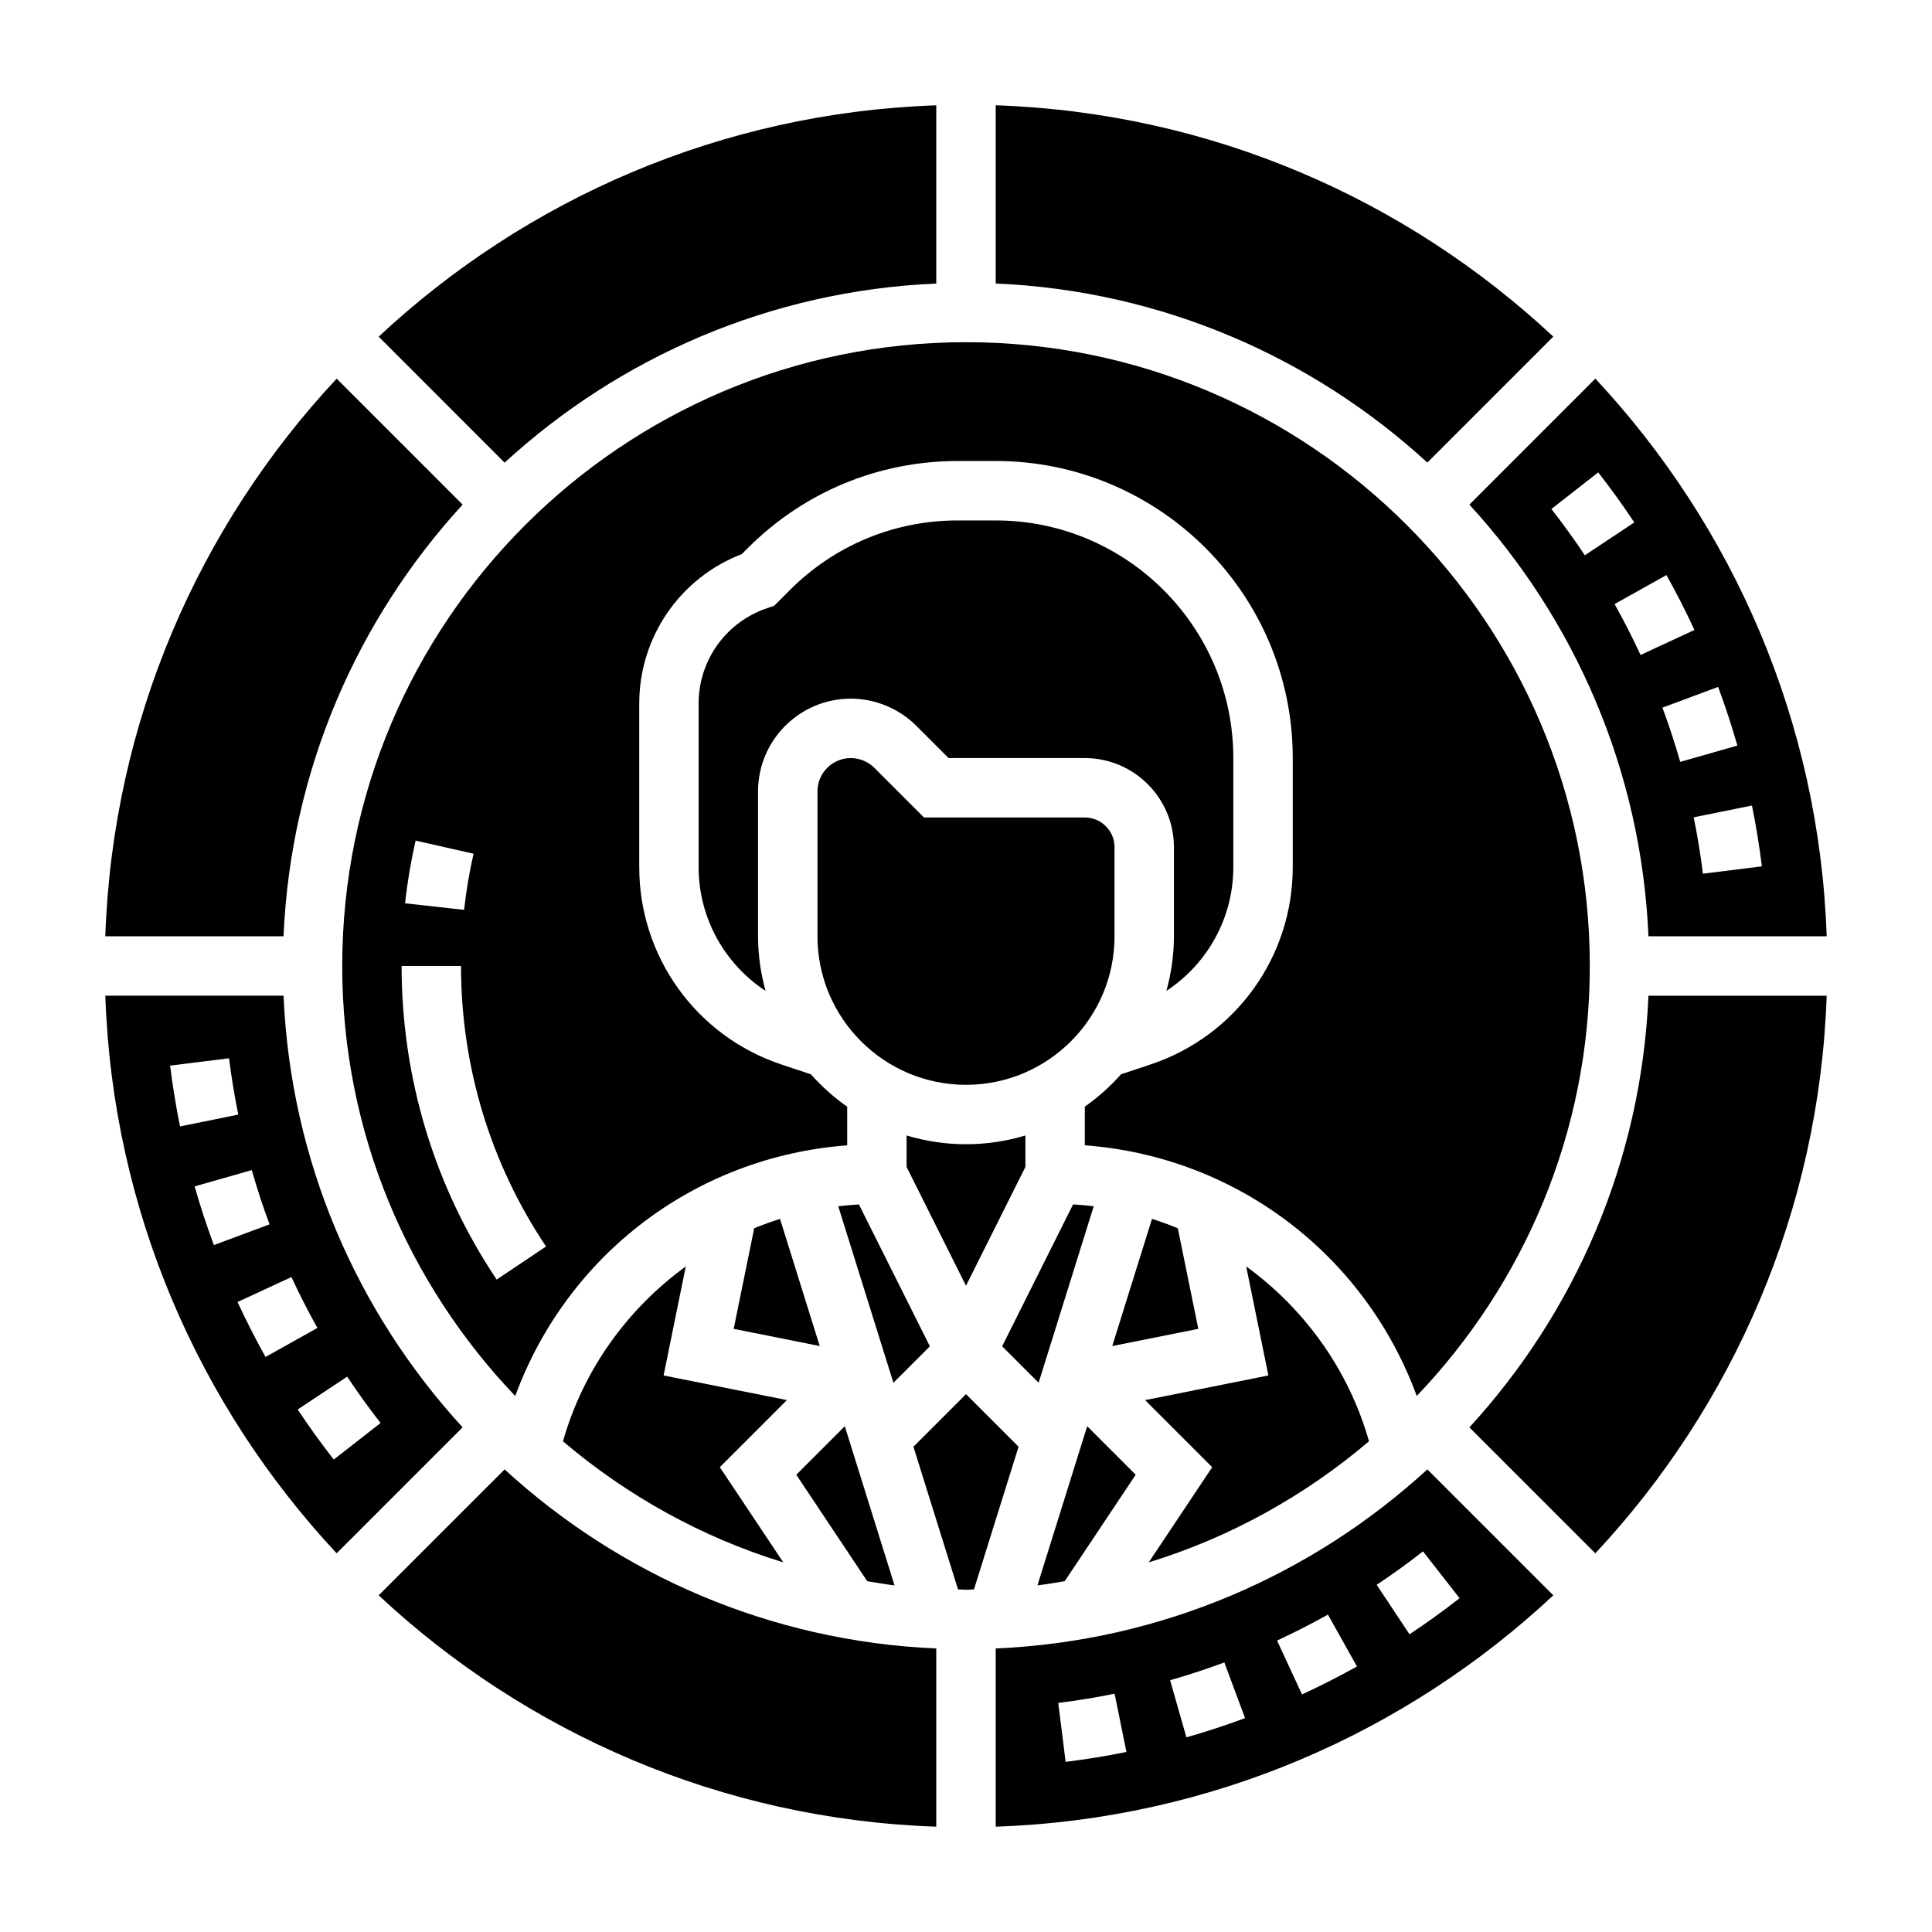
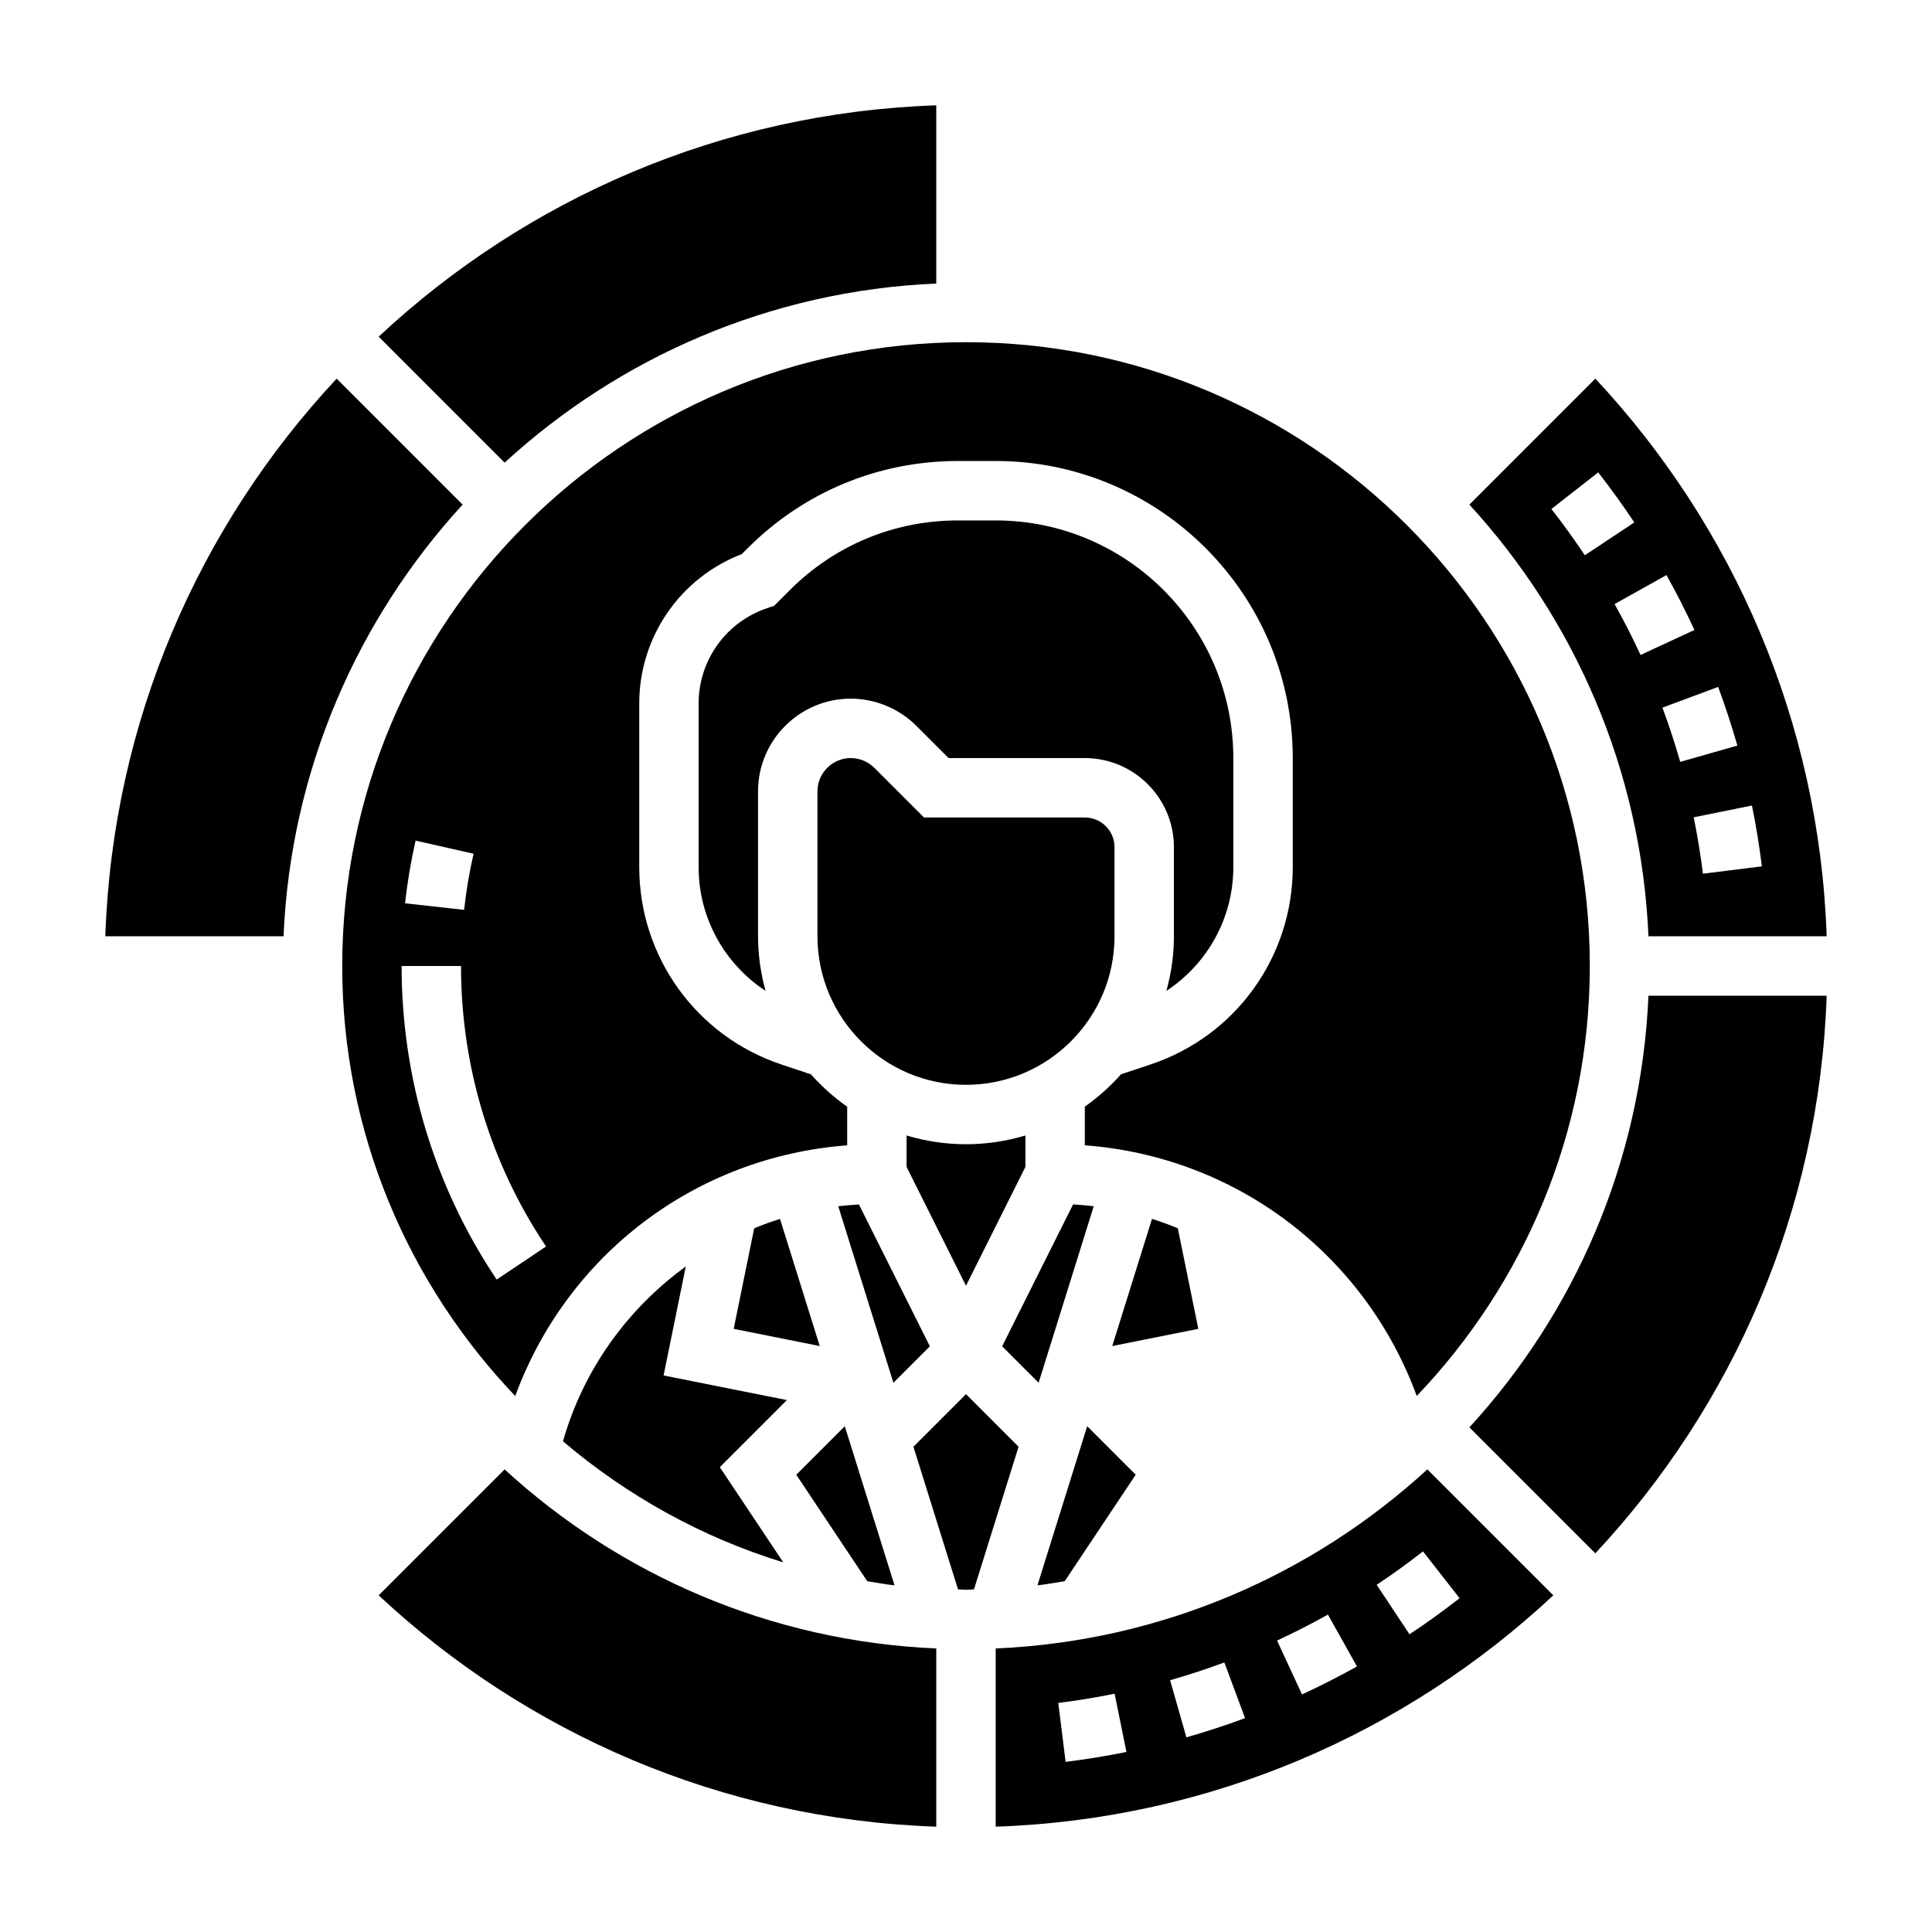
<svg xmlns="http://www.w3.org/2000/svg" fill="#000000" width="800px" height="800px" version="1.1" viewBox="144 144 512 512">
  <g>
    <path d="m456.13 469.5c-2.242-0.922-4.519-1.746-6.84-2.481l-10.531 33.699 22.805-4.566z" />
    <path d="m433.85 463.67c-1.812-0.219-3.637-0.387-5.473-0.488l-18.797 37.598 9.66 9.66z" />
    <path d="m350.71 467.02c-2.32 0.73-4.606 1.559-6.84 2.481l-5.434 26.656 22.805 4.566z" />
    <path d="m266.6 277.73-33.379-33.387c-36.438 39.023-59.367 90.773-61.312 147.78h47.23c1.898-43.996 19.547-83.961 47.461-114.39z" />
    <path d="m392.12 219.14v-47.23c-57.008 1.945-108.76 24.867-147.77 61.309l33.379 33.387c30.426-27.922 70.398-45.57 114.39-47.465z" />
    <path d="m381.06 564.14-13.18-42.172-12.855 12.855 18.805 28.215c2.414 0.387 4.789 0.828 7.231 1.102z" />
    <path d="m415.74 453.25v-8.336c-4.992 1.492-10.273 2.32-15.742 2.32-5.473 0-10.754-0.828-15.742-2.32v8.336l15.742 31.488z" />
    <path d="m371.62 463.19c-1.836 0.102-3.66 0.27-5.473 0.488l14.617 46.77 9.66-9.66z" />
    <path d="m369.46 329.15c6.473 0 12.801 2.621 17.375 7.195l8.547 8.551h36.102c13.02 0 23.617 10.598 23.617 23.617v23.617c0 5.016-0.73 9.848-1.992 14.469 10.852-7.156 17.734-19.305 17.734-32.773v-28.93c0-34.723-28.254-62.977-62.977-62.977h-10.012c-16.824 0-32.637 6.551-44.523 18.445l-4.18 4.18-1.762 0.59c-10.914 3.629-18.246 13.801-18.246 25.293v43.398c0 13.469 6.879 25.609 17.734 32.77-1.258-4.621-1.988-9.453-1.988-14.469v-38.406c0-13.547 11.02-24.57 24.57-24.57z" />
    <path d="m400 431.49c21.703 0 39.359-17.656 39.359-39.359v-23.617c0-4.336-3.527-7.871-7.871-7.871h-42.617l-13.16-13.16c-1.652-1.641-3.926-2.586-6.246-2.586-4.867 0-8.828 3.961-8.828 8.824v38.406c0 21.703 17.66 39.363 39.363 39.363z" />
    <path d="m444.97 534.82-12.855-12.855-13.18 42.172c2.441-0.285 4.824-0.723 7.227-1.109z" />
    <path d="m319.86 508.51 5.879-28.883c-15.422 11.195-27.152 27.348-32.543 46.336 16.902 14.359 36.676 25.418 58.379 32.078l-16.816-25.223 17.781-17.781z" />
-     <path d="m506.8 525.96c-5.391-18.996-17.121-35.141-32.543-46.336l5.879 28.883-32.676 6.535 17.781 17.781-16.816 25.223c21.699-6.664 41.477-17.727 58.375-32.086z" />
    <path d="m400 513.46-13.934 13.934 11.816 37.801c0.707 0.008 1.398 0.113 2.117 0.113 0.715 0 1.41-0.102 2.117-0.109l11.816-37.801z" />
    <path d="m407.87 580.86v47.23c57.008-1.945 108.76-24.867 147.77-61.309l-33.379-33.379c-30.426 27.91-70.398 45.559-114.39 47.457zm18.531 30.055-1.953-15.617c5.031-0.629 10.051-1.457 14.934-2.449l3.133 15.438c-5.266 1.07-10.691 1.953-16.113 2.629zm32.008-6.496-4.32-15.145c4.832-1.379 9.676-2.961 14.375-4.715l5.488 14.762c-5.09 1.895-10.316 3.602-15.543 5.098zm30.637-11.375-6.613-14.281c4.574-2.125 9.117-4.434 13.484-6.879l7.691 13.746c-4.723 2.637-9.625 5.133-14.562 7.414zm28.488-15.941-8.699-13.113c4.164-2.769 8.297-5.738 12.273-8.855l9.699 12.406c-4.309 3.359-8.77 6.582-13.273 9.562z" />
    <path d="m533.4 522.27 33.379 33.379c36.441-39.023 59.363-90.773 61.309-147.77h-47.23c-1.895 43.996-19.543 83.969-47.457 114.39z" />
    <path d="m234.69 400c0 44.18 17.523 84.27 45.855 113.96 13.754-37.445 47.781-63.418 87.969-66.434v-10.242c-3.535-2.473-6.746-5.359-9.605-8.574l-7.824-2.606c-22.531-7.516-37.676-28.527-37.676-52.285v-43.398c0-17.633 10.84-33.297 27.168-39.574l1.621-1.621c14.871-14.863 34.637-23.055 55.66-23.055h10.016c43.406 0 78.719 35.312 78.719 78.719v28.93c0 23.758-15.145 44.77-37.676 52.27l-7.824 2.606c-2.867 3.211-6.07 6.102-9.605 8.574v10.242c40.18 3.016 74.211 28.992 87.969 66.434 28.336-29.68 45.859-69.773 45.859-113.95 0-91.156-74.164-165.31-165.31-165.31-91.152 0-165.31 74.152-165.31 165.31zm19.449-33.23 15.359 3.481c-1.117 4.894-1.961 9.895-2.504 14.871l-15.648-1.738c0.605-5.551 1.551-11.141 2.793-16.613zm21.484 116.33c-16.484-24.613-25.191-53.355-25.191-83.102h15.742c0 26.617 7.785 52.316 22.531 74.336z" />
-     <path d="m555.64 233.21c-39.016-36.441-90.766-59.363-147.77-61.309v47.23c43.996 1.891 83.973 19.547 114.39 47.461z" />
    <path d="m580.86 392.12h47.23c-1.945-57.008-24.867-108.76-61.309-147.78l-33.379 33.387c27.91 30.434 45.559 70.398 47.457 114.39zm30.055-18.527-15.617 1.945c-0.629-5.023-1.449-10.051-2.449-14.941l15.438-3.125c1.07 5.273 1.953 10.695 2.629 16.121zm-6.496-32.008-15.145 4.32c-1.379-4.832-2.961-9.676-4.715-14.375l14.762-5.488c1.895 5.078 3.602 10.312 5.098 15.543zm-11.375-30.641-14.281 6.629c-2.133-4.598-4.441-9.141-6.879-13.492l13.746-7.684c2.629 4.699 5.117 9.598 7.414 14.547zm-25.504-41.754c3.371 4.305 6.582 8.77 9.566 13.258l-13.113 8.707c-2.762-4.156-5.738-8.281-8.855-12.266z" />
-     <path d="m219.14 407.87h-47.23c1.945 57.008 24.867 108.76 61.309 147.77l33.379-33.379c-27.914-30.426-45.562-70.398-47.457-114.39zm-30.059 18.531 15.617-1.953c0.629 5.031 1.457 10.051 2.449 14.934l-15.438 3.133c-1.07-5.266-1.949-10.691-2.629-16.113zm6.496 32.008 15.145-4.32c1.379 4.832 2.961 9.676 4.715 14.375l-14.758 5.492c-1.898-5.094-3.606-10.32-5.102-15.547zm11.375 30.637 14.281-6.613c2.125 4.574 4.434 9.117 6.879 13.484l-13.746 7.691c-2.637-4.723-5.133-9.625-7.414-14.562zm25.504 41.754c-3.363-4.297-6.582-8.762-9.566-13.273l13.113-8.699c2.769 4.164 5.738 8.297 8.855 12.273z" />
    <path d="m244.35 566.78c39.023 36.441 90.773 59.363 147.77 61.309v-47.23c-43.996-1.891-83.973-19.539-114.39-47.453z" />
  </g>
</svg>